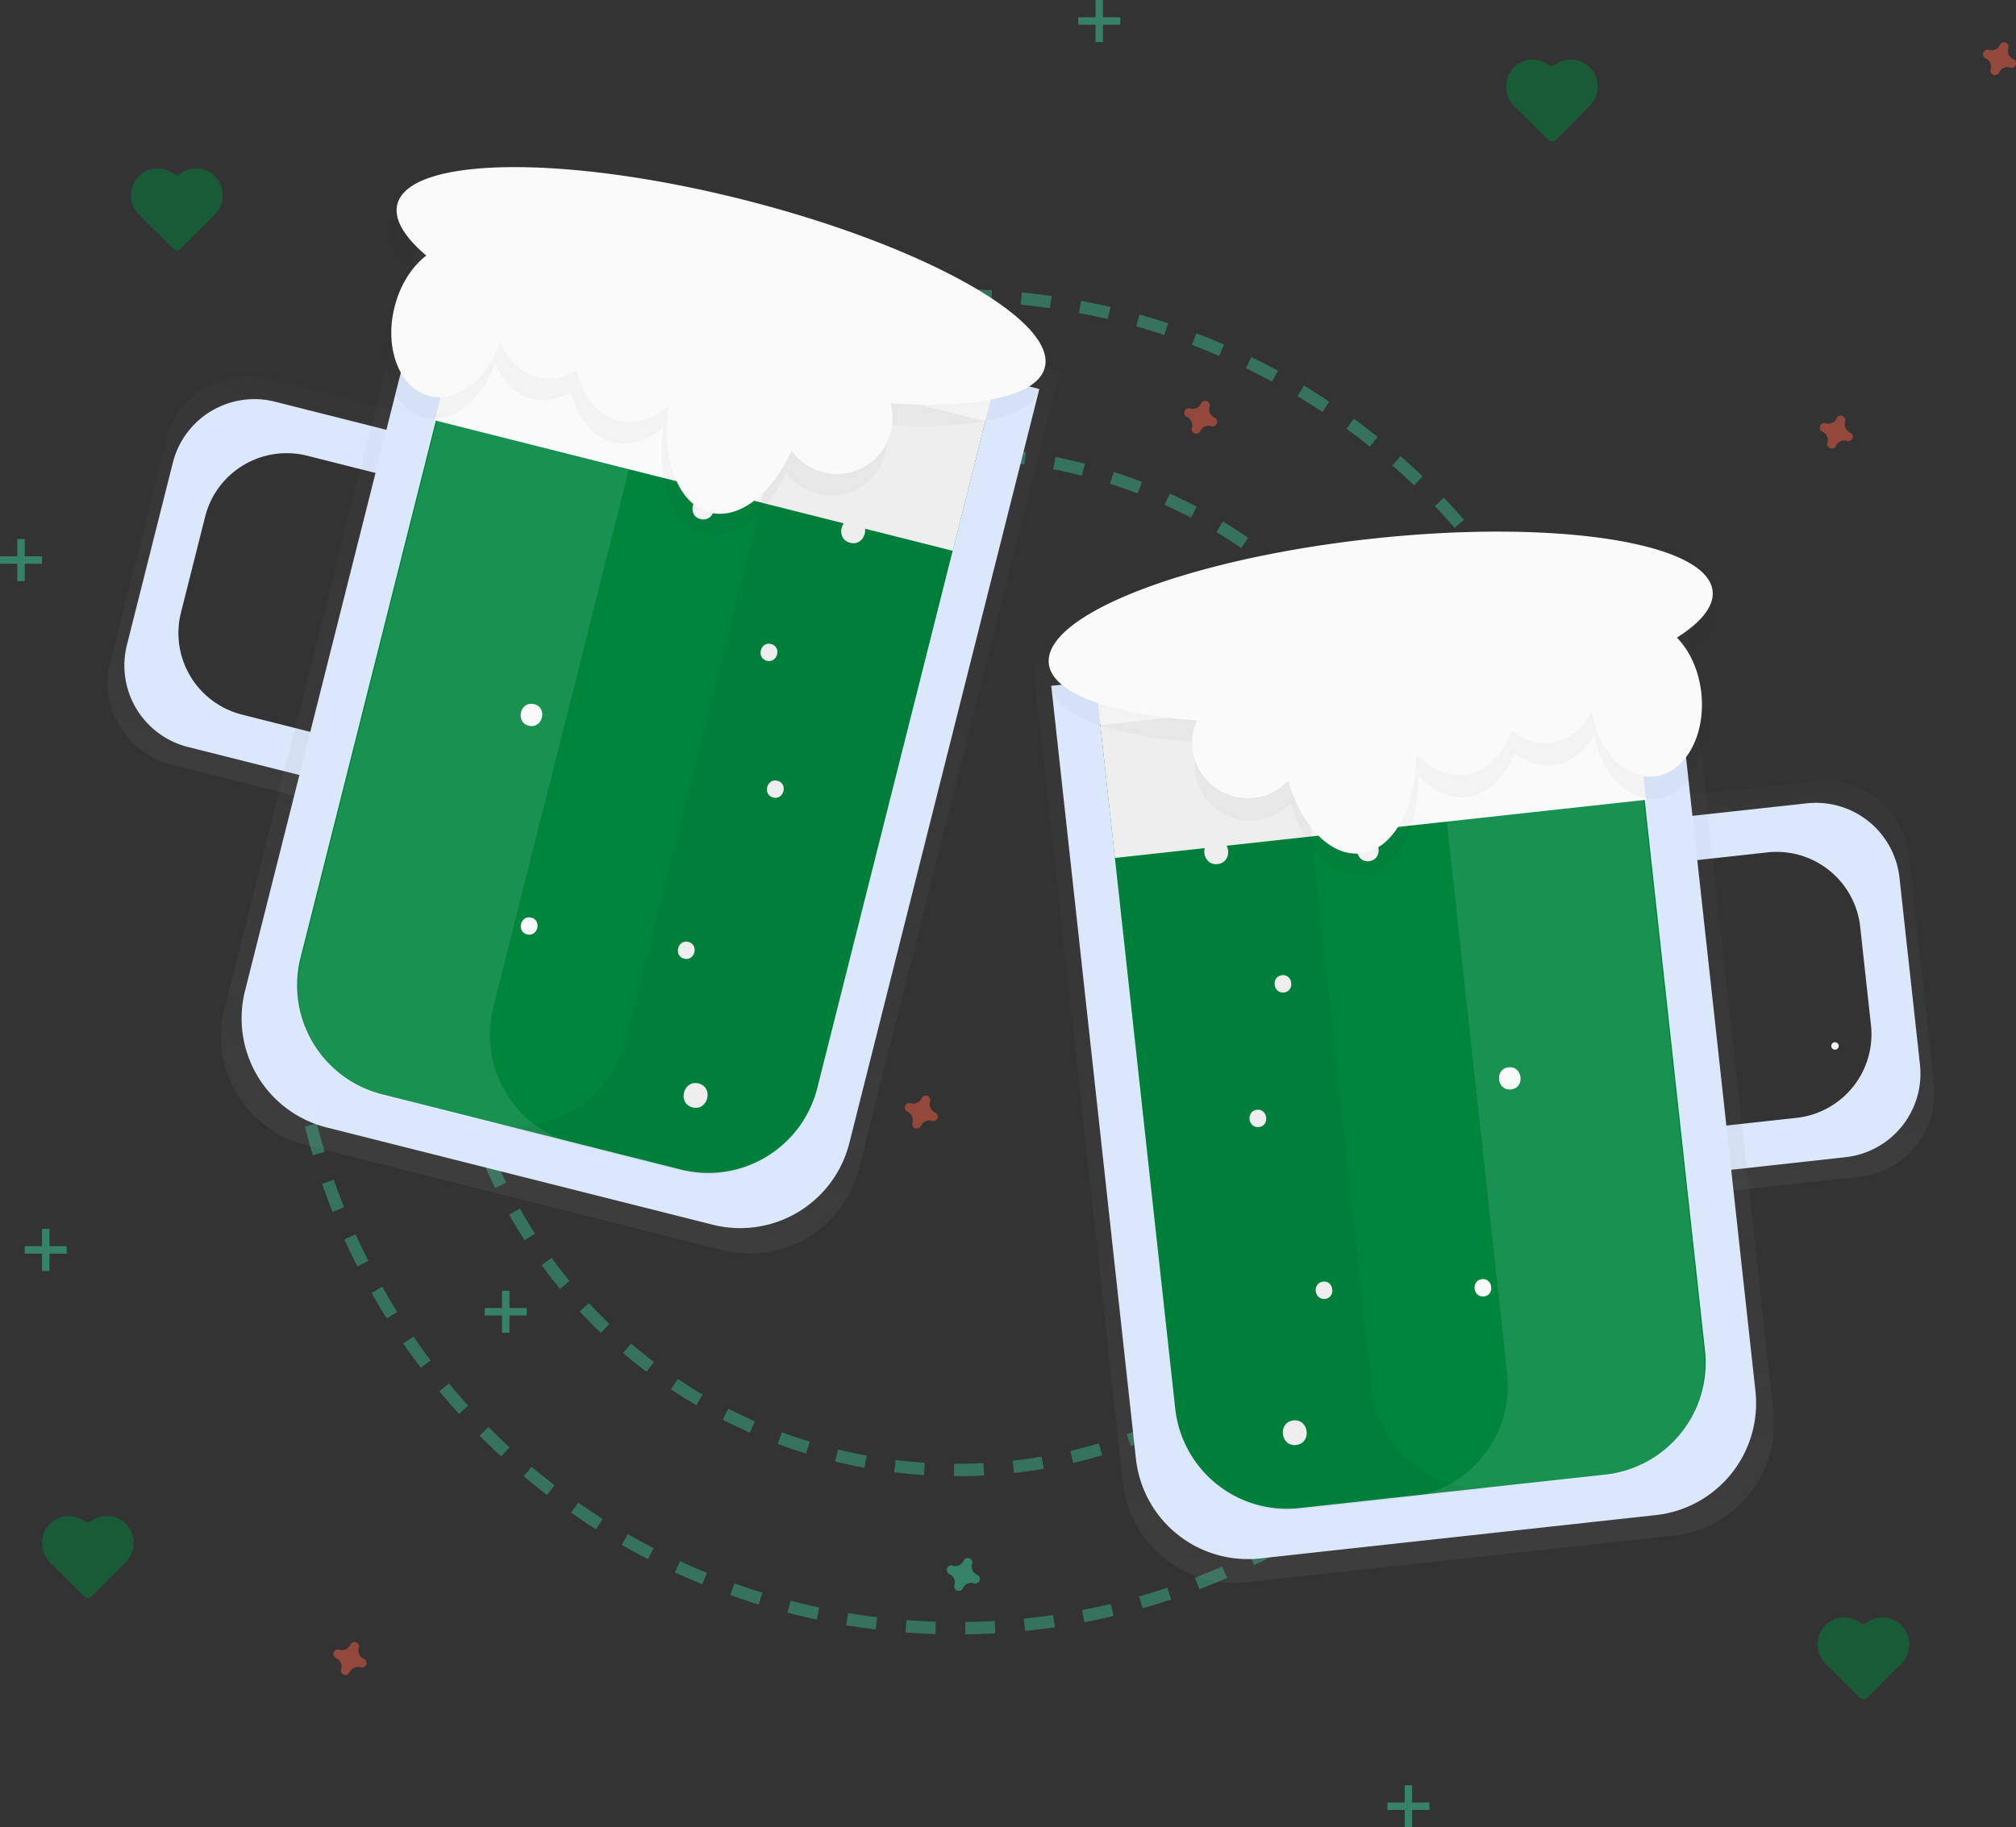
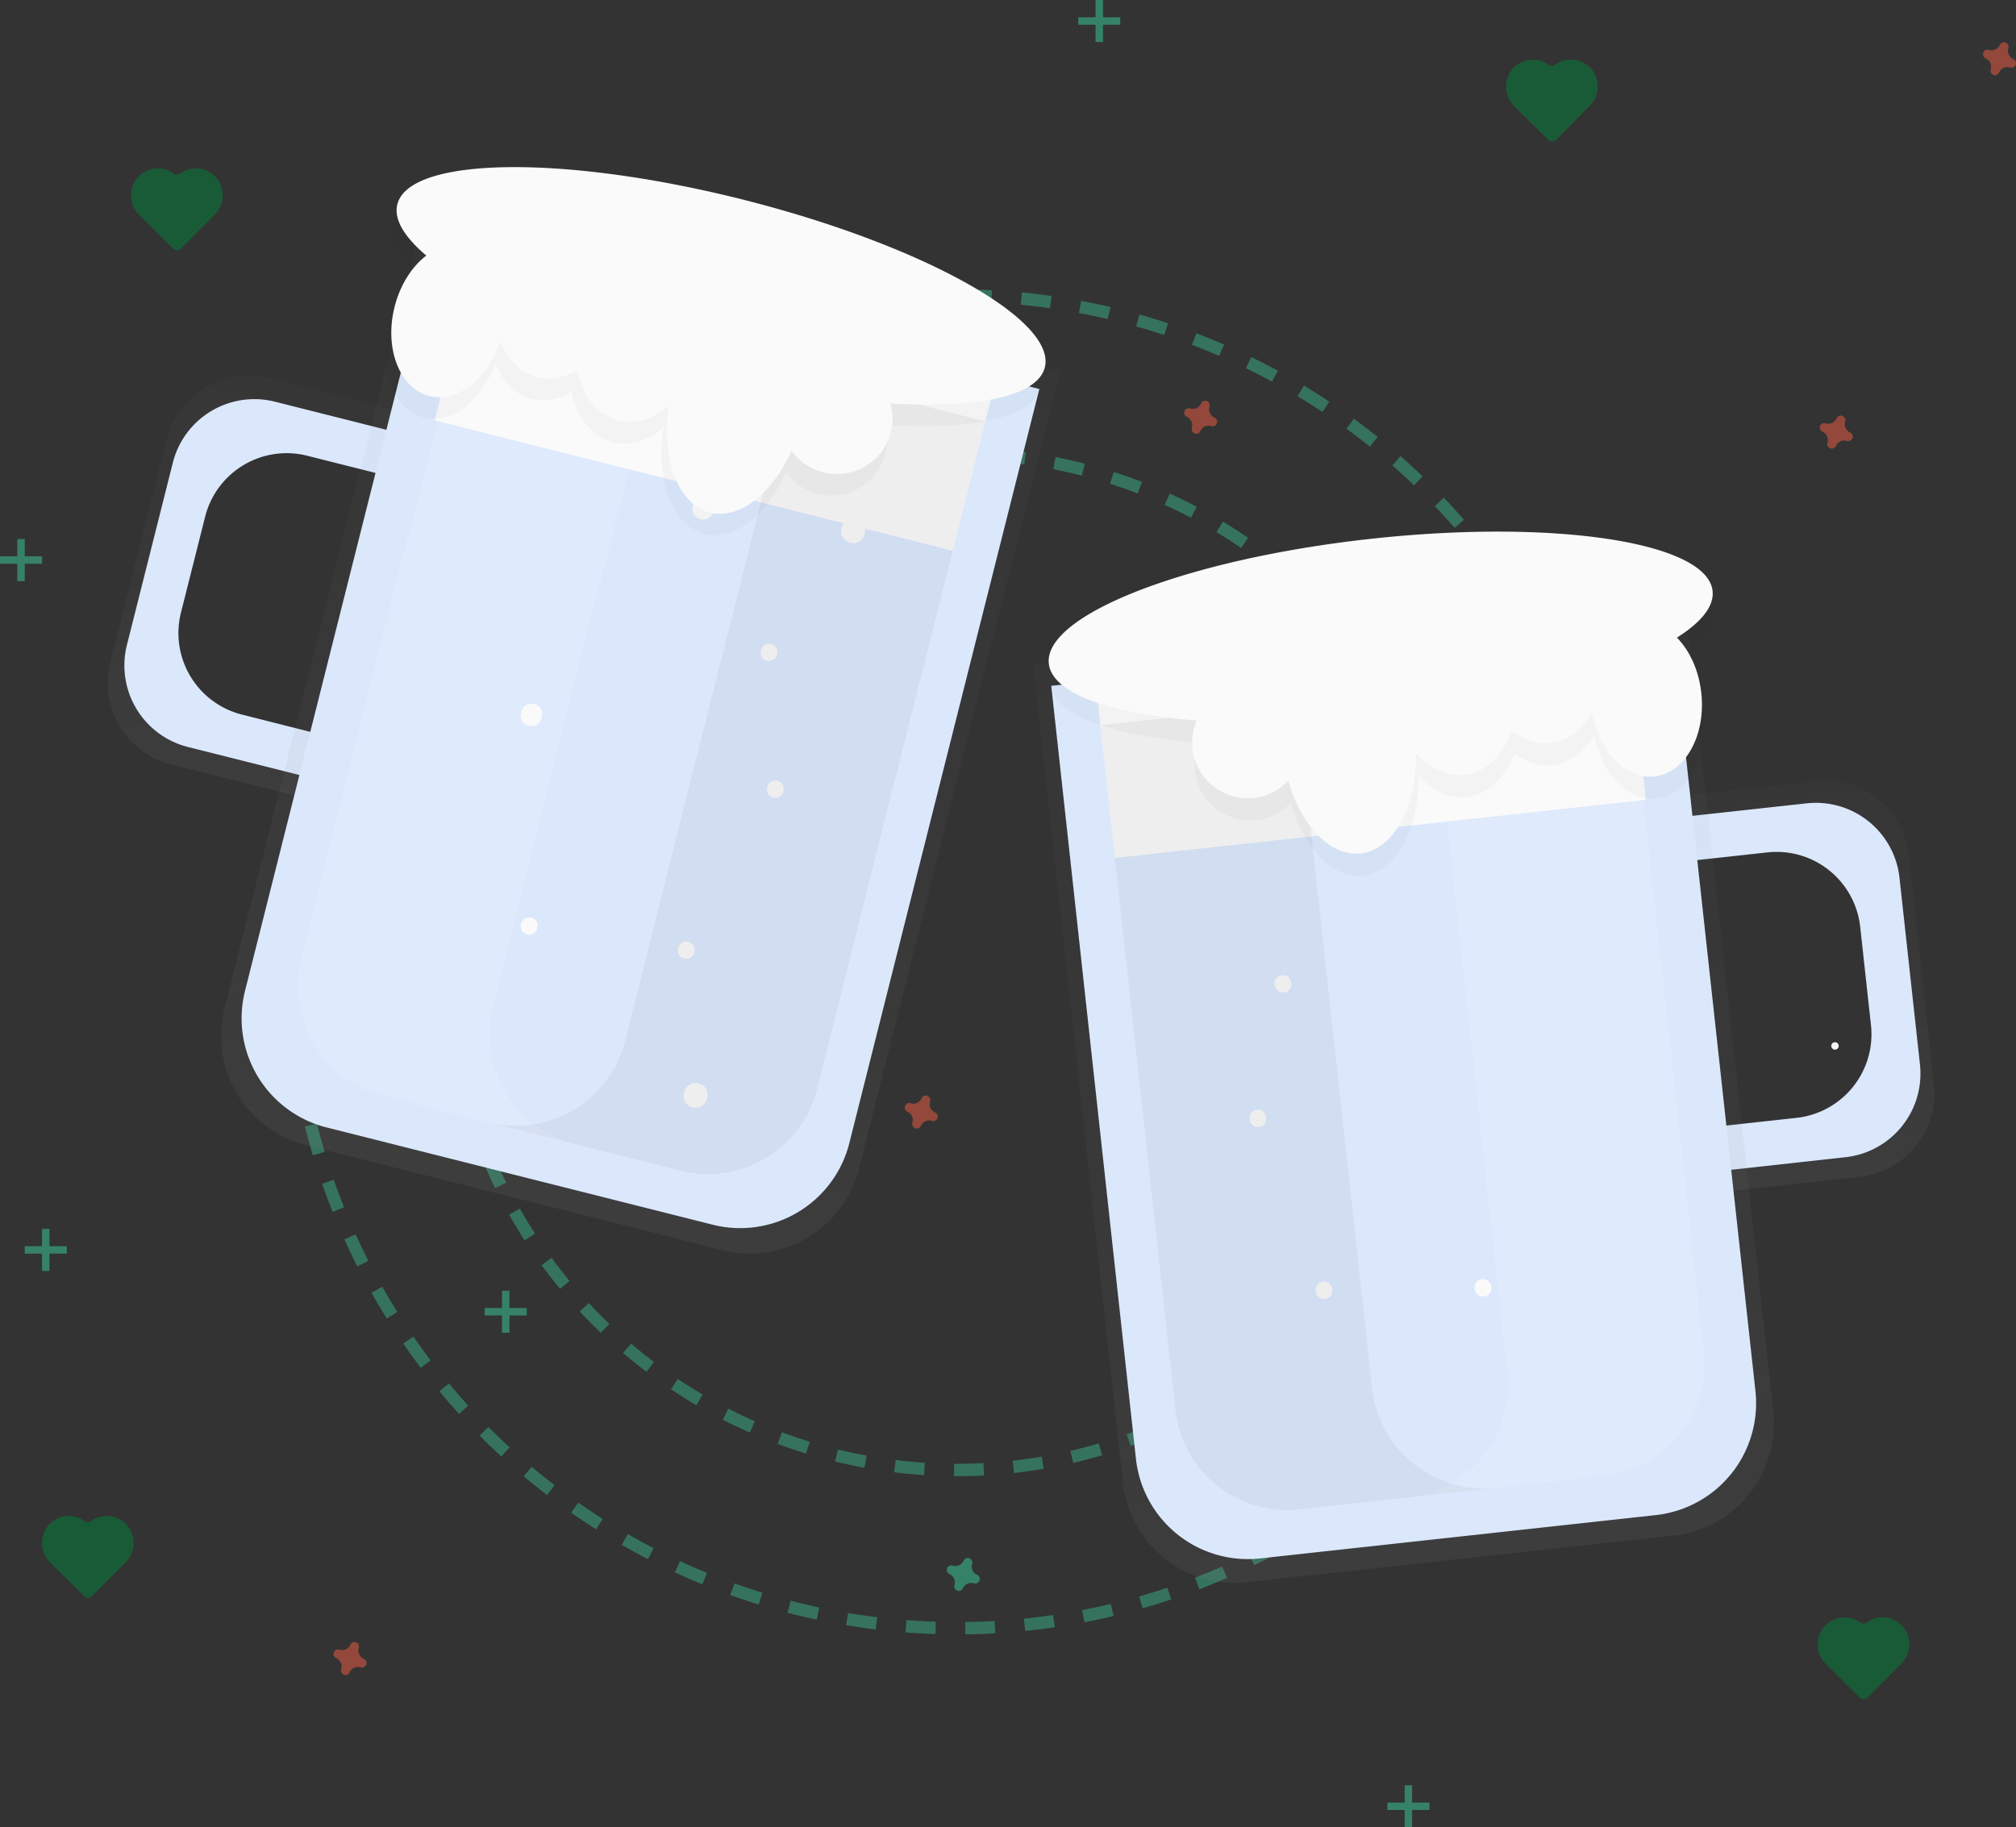
<svg xmlns="http://www.w3.org/2000/svg" xmlns:xlink="http://www.w3.org/1999/xlink" data-name="Layer 1" width="815.19" height="739" viewBox="0 0 815.19 739">
  <rect x="0" y="0" width="815.19" height="739" fill="#333333" stroke="none" />
  <defs>
    <linearGradient id="a" x1="951.7" y1="575.37" x2="951.7" y2="414.37" gradientTransform="rotate(-6.25 792.887 594.053)" gradientUnits="userSpaceOnUse">
      <stop offset="0" stop-color="gray" stop-opacity=".25" />
      <stop offset=".54" stop-color="gray" stop-opacity=".12" />
      <stop offset="1" stop-color="gray" stop-opacity=".1" />
    </linearGradient>
    <linearGradient id="b" x1="785.7" y1="711.37" x2="785.7" y2="333.37" xlink:href="#a" />
    <linearGradient id="c" x1="768.63" y1="421.56" x2="768.63" y2="260.56" gradientTransform="matrix(-.97 -.24 -.24 .97 1136.54 171.94)" xlink:href="#a" />
    <linearGradient id="d" x1="602.63" y1="557.56" x2="602.63" y2="179.56" gradientTransform="matrix(-.97 -.24 -.24 .97 1136.54 171.94)" xlink:href="#a" />
  </defs>
  <circle cx="387" cy="389" r="269.5" fill="none" stroke="#3ad29f" stroke-miterlimit="10" stroke-width="5" stroke-dasharray="12" opacity=".4" />
  <circle cx="387" cy="389" r="205.5" fill="none" stroke="#3ad29f" stroke-miterlimit="10" stroke-width="5" stroke-dasharray="12" opacity=".4" />
  <path d="M742 424.5a1.5 1.5 0 000-3 1.5 1.5 0 000 3z" fill="#f5f5f5" />
  <path d="M886.18 403.06l2.19 20 36.21-4a34 34 0 0137.52 30.11l5.74 52.41a34 34 0 01-30.11 37.52l-36.21 4 2.19 20 56.21-6.16A34 34 0 00990 519.43L979.91 427a34 34 0 00-37.52-30.11z" transform="translate(-208 -81)" fill="url(#a)" opacity=".5" />
  <path d="M683.86 330l2 17.89 28.81-3.16a34 34 0 0137.52 30.11l4.35 39.73a34 34 0 01-30.11 37.52l-28.81 3.16 2 17.89 46.62-5.14a34 34 0 0030.11-37.52L768.08 355a34 34 0 00-37.52-30.11z" fill="#dbe8fc" />
  <path d="M884.8 702l-172.57 18.9a45.5 45.5 0 01-50.18-40.28l-36.2-330.52 263-28.81 36.2 330.52A45.5 45.5 0 01884.8 702z" transform="translate(-208 -81)" fill="url(#b)" opacity=".5" />
  <path d="M425.087 277.363L675.59 249.93l34.238 312.63a45.5 45.5 0 01-40.276 50.184L509.51 630.27a45.5 45.5 0 01-50.183-40.276l-34.239-312.63z" fill="#dbe8fc" />
-   <path d="M444.89 292.795l214.218-23.46 30.32 276.844a45.5 45.5 0 01-40.276 50.183l-123.76 13.554a45.5 45.5 0 01-50.183-40.276l-30.32-276.845z" fill="#00853d" />
  <path d="M489.69 316c-4.48.49-3.72 7.45.76 7s3.72-7.44-.76-7z" fill="#fff" />
  <path d="M518.39 394.39c-4.48.49-3.72 7.45.76 7s3.72-7.49-.76-7zm-10.14 54.43c-4.48.49-3.72 7.45.76 7s3.73-7.49-.76-7zm26.75 69.5c-4.48.49-3.72 7.45.76 7s3.71-7.49-.76-7zm64.25-1c-4.48.49-3.72 7.45.76 7s3.73-7.5-.76-7z" fill="#fafafa" />
  <path d="M592.28 315.88c-4.48.49-3.72 7.45.76 7s3.72-7.49-.76-7zm46.17-10.09c-4.48.49-3.72 7.45.76 7s3.73-7.49-.76-7z" fill="#fff" />
-   <path d="M552.6 339.34c-5.76.63-4.79 9.58 1 8.95s4.76-9.58-1-8.95zm57.4 92.3c-5.76.63-4.79 9.58 1 8.95s4.75-9.59-1-8.95zm-87 142.82c-6.4.7-5.32 10.64 1.09 9.94s5.34-10.65-1.09-9.94zm-31.75-234.94c-6.4.7-5.32 10.64 1.09 9.94s5.32-10.64-1.09-9.94z" fill="#fafafa" />
  <path fill="#fafafa" d="M443.96 284.349l214.717-23.515 6.859 62.625-214.717 23.516z" />
  <path d="M554.79 561.42l-30.32-276.85-79.52 8.71 30.32 276.84a45.5 45.5 0 0050.18 40.28l79.55-8.71a45.5 45.5 0 01-50.21-40.27z" opacity=".05" />
  <path d="M609.46 555.43l-30.32-276.84 79.52-8.71L689 546.72a45.5 45.5 0 01-40.28 50.18l-79.52 8.71a45.5 45.5 0 0040.26-50.18z" fill="#fff" opacity=".1" />
  <path d="M693.48 248c-2.16-19.76-64-29.2-138.12-21.09s-132.44 30.72-130.28 50.49c1.32 12.05 24.84 20.26 59.81 23a22.49 22.49 0 0037 24.37c5.29 18.24 17.08 30.7 29.29 29.36 13.36-1.46 22.65-18.95 22.38-40.48 5.52 6.13 12.37 9.51 19.42 8.74 8.59-.94 15.57-7.84 19.45-17.79 4.66 3.66 10 5.52 15.36 4.92 6.93-.76 12.81-5.39 16.86-12.37 2.83 15.76 13.74 27.12 25.36 25.85 12.35-1.35 20.83-16.47 18.94-33.76-1-9.18-4.73-17.13-9.86-22.37 9.81-6.26 15.07-12.73 14.39-18.87z" opacity=".03" />
  <path d="M692.5 239c-2.16-19.76-64-29.2-138.12-21.09S421.94 248.63 424.1 268.4c1.32 12.05 24.84 20.26 59.81 23a22.49 22.49 0 0037 24.37c5.29 18.24 17.08 30.7 29.29 29.36 13.36-1.46 22.65-18.95 22.38-40.48 5.52 6.13 12.37 9.51 19.42 8.74 8.59-.94 15.57-7.84 19.45-17.79 4.66 3.66 10 5.52 15.36 4.92 6.93-.76 12.81-5.39 16.86-12.37 2.83 15.76 13.74 27.13 25.33 25.85 12.35-1.35 20.83-16.47 18.94-33.76-1-9.18-4.73-17.13-9.86-22.37 9.84-6.21 15.1-12.67 14.42-18.87z" fill="#fafafa" />
  <path d="M371.45 247.87l-4.92 19.52-35.32-8.9a34 34 0 00-41.3 24.67L277 334.28a34 34 0 0024.67 41.3l35.32 8.9-4.88 19.52-54.83-13.82a34 34 0 01-24.67-41.3l22.71-90.15a34 34 0 0141.3-24.73z" transform="translate(-208 -81)" fill="url(#c)" opacity=".5" />
  <path d="M156.74 173.94l-4.4 17.45-28.11-7.08A34 34 0 0082.94 209l-9.77 38.76A34 34 0 0097.85 289l28.15 7.12-4.4 17.45L76 302.1a34 34 0 01-24.67-41.3l18.56-73.67a34 34 0 0141.3-24.67z" fill="#dbe8fc" />
  <path d="M331.78 544.15l168.34 42.42a45.5 45.5 0 0055.24-33l81.24-322.42L380 166.49l-81.23 322.42a45.5 45.5 0 0033.01 55.24z" transform="translate(-208 -81)" fill="url(#d)" opacity=".5" />
  <path d="M288.201 495.306l-156.122-39.33a45.5 45.5 0 01-33.006-55.237l76.83-304.972 244.365 61.562-76.83 304.971a45.5 45.5 0 01-55.237 33.006z" fill="#dbe8fc" />
-   <path d="M275.258 472.98L154.53 442.566a45.5 45.5 0 01-33.006-55.237l68.035-270.062 208.97 52.645-68.035 270.062a45.5 45.5 0 01-55.236 33.006z" fill="#00853d" />
  <path d="M351 186.79c4.37 1.1 2.66 7.89-1.71 6.79s-2.68-7.89 1.71-6.79z" fill="#fff" />
  <path d="M311.8 260.45c4.37 1.1 2.66 7.89-1.71 6.79s-2.66-7.89 1.71-6.79zm2.57 55.3c4.37 1.1 2.66 7.89-1.71 6.79s-2.66-7.89 1.71-6.79zm-36.02 65.18c4.37 1.1 2.66 7.89-1.71 6.79s-2.64-7.9 1.71-6.79zm-63.52-9.82c4.37 1.1 2.66 7.89-1.71 6.79s-2.67-7.9 1.71-6.79z" fill="#fafafa" />
  <path d="M249.39 172.53c4.37 1.1 2.66 7.89-1.71 6.79s-2.68-7.89 1.71-6.79zM205 156.2c4.37 1.1 2.66 7.89-1.71 6.79s-2.63-7.89 1.71-6.79z" fill="#fff" />
  <path d="M285.47 201.22c5.62 1.41 3.43 10.14-2.2 8.73s-3.42-10.15 2.2-8.73zM216 284.77c5.62 1.41 3.43 10.14-2.2 8.73s-3.47-10.15 2.2-8.73zm66.49 153.4c6.24 1.57 3.81 11.27-2.44 9.7s-3.81-11.27 2.44-9.7zm63.72-228.35c6.24 1.57 3.81 11.27-2.44 9.7s-3.77-11.27 2.44-9.7z" fill="#fafafa" />
  <path fill="#fafafa" d="M385.223 222.757L175.767 169.99l15.39-61.091 209.456 52.767z" />
  <path d="M252.81 420.9l68-270.06 77.58 19.55-68 270.06a45.5 45.5 0 01-55.24 33l-77.58-19.55a45.5 45.5 0 0055.24-33z" opacity=".05" />
  <path d="M199.48 407.46l68-270.06-77.58-19.55-68 270.06a45.5 45.5 0 0033 55.24l77.58 19.55a45.5 45.5 0 01-33-55.24z" fill="#fff" opacity=".1" />
  <path d="M158.47 91.36c4.86-19.28 67.41-20.14 139.7-1.92s127 48.61 122.11 67.89c-3 11.76-27.39 16.66-62.4 14.57a22.49 22.49 0 01-40 19.06c-7.75 17.34-21.13 28.06-33 25.06-13-3.28-19.84-21.88-16.61-43.17-6.31 5.32-13.56 7.72-20.43 6-8.38-2.11-14.34-9.9-16.82-20.29-5.12 3-10.62 4.1-15.89 2.77-6.76-1.7-11.95-7.09-15-14.57-5 15.22-17.33 25-28.67 22.13-12-3-18.37-19.17-14.12-36 2.26-9 7-16.32 12.84-20.8-8.91-7.56-13.23-14.69-11.71-20.73z" opacity=".03" />
  <path d="M160.67 82.63c4.86-19.28 67.41-20.14 139.7-1.92s127 48.61 122.11 67.89c-3 11.76-27.39 16.66-62.4 14.57a22.49 22.49 0 01-40 19.06c-7.75 17.34-21.13 28.06-33 25.06-13-3.28-19.84-21.88-16.61-43.17-6.31 5.32-13.56 7.72-20.43 6-8.38-2.11-14.34-9.9-16.82-20.29-5.12 3-10.62 4.1-15.89 2.77-6.76-1.7-11.95-7.09-15-14.57-5 15.22-17.33 25-28.67 22.13-12-3-18.37-19.17-14.12-36 2.26-9 7-16.32 12.84-20.8-8.91-7.56-13.24-14.69-11.71-20.73z" fill="#fafafa" />
  <path d="M752.14 656.18a10.89 10.89 0 00-14.21 1.32 11.13 11.13 0 00.44 15.51l13.63 13.5a2.27 2.27 0 003.21 0l13.5-13.58a11.13 11.13 0 00.35-15.51 10.89 10.89 0 00-14.21-1.24 2.29 2.29 0 01-2.71 0zm-718-41a10.89 10.89 0 00-14.21 1.32 11.13 11.13 0 00.44 15.51L34 645.51a2.27 2.27 0 003.21 0l13.5-13.58a11.13 11.13 0 00.35-15.51 10.89 10.89 0 00-14.21-1.24 2.29 2.29 0 01-2.71 0zm36-545a10.89 10.89 0 00-14.21 1.32 11.13 11.13 0 00.44 15.51L70 100.51a2.27 2.27 0 003.21 0l13.5-13.58a11.13 11.13 0 00.35-15.51 10.89 10.89 0 00-14.21-1.24 2.29 2.29 0 01-2.71 0zm556-44a10.89 10.89 0 00-14.21 1.32 11.13 11.13 0 00.44 15.51L626 56.51a2.27 2.27 0 003.21 0l13.5-13.58a11.13 11.13 0 00.35-15.51 10.89 10.89 0 00-14.21-1.24 2.29 2.29 0 01-2.71 0z" fill="#00853d" opacity=".5" />
  <g opacity=".5" fill="#3ad29f">
    <path d="M443 0h3v17h-3z" />
    <path d="M453 7v3h-17V7z" />
  </g>
  <g opacity=".5" fill="#3ad29f">
    <path d="M7 218h3v17H7z" />
    <path d="M17 225v3H0v-3z" />
  </g>
  <g opacity=".5" fill="#3ad29f">
    <path d="M568 722h3v17h-3z" />
    <path d="M578 729v3h-17v-3z" />
  </g>
  <g opacity=".5" fill="#3ad29f">
    <path d="M17 497h3v17h-3z" />
    <path d="M27 504v3H10v-3z" />
  </g>
  <g opacity=".5" fill="#3ad29f">
    <path d="M203 522h3v17h-3z" />
    <path d="M213 529v3h-17v-3z" />
  </g>
  <path d="M147.09 670.89a3.67 3.67 0 01-2-4.44 1.77 1.77 0 00.08-.41 1.84 1.84 0 00-3.31-1.22 1.77 1.77 0 00-.2.36 3.67 3.67 0 01-4.44 2 1.77 1.77 0 00-.41-.08 1.84 1.84 0 00-1.22 3.31 1.77 1.77 0 00.36.2 3.67 3.67 0 012 4.44 1.77 1.77 0 00-.08.41 1.84 1.84 0 003.31 1.22 1.77 1.77 0 00.2-.36 3.67 3.67 0 014.44-2 1.77 1.77 0 00.41.08 1.84 1.84 0 001.22-3.31 1.77 1.77 0 00-.36-.2z" fill="#f55f44" opacity=".5" />
  <path d="M395.09 636.89a3.67 3.67 0 01-2-4.44 1.77 1.77 0 00.08-.41 1.84 1.84 0 00-3.31-1.22 1.77 1.77 0 00-.2.36 3.67 3.67 0 01-4.44 2 1.77 1.77 0 00-.41-.08 1.84 1.84 0 00-1.22 3.31 1.77 1.77 0 00.36.2 3.67 3.67 0 012 4.44 1.77 1.77 0 00-.08.41 1.84 1.84 0 003.31 1.22 1.77 1.77 0 00.2-.36 3.67 3.67 0 014.44-2 1.77 1.77 0 00.41.08 1.84 1.84 0 001.22-3.31 1.77 1.77 0 00-.36-.2z" fill="#3ad29f" opacity=".5" />
  <path d="M491.09 168.89a3.67 3.67 0 01-2-4.44 1.77 1.77 0 00.08-.41 1.84 1.84 0 00-3.31-1.22 1.77 1.77 0 00-.2.36 3.67 3.67 0 01-4.44 2 1.77 1.77 0 00-.41-.08 1.84 1.84 0 00-1.22 3.31 1.77 1.77 0 00.36.2 3.67 3.67 0 012 4.44 1.77 1.77 0 00-.08.41 1.84 1.84 0 003.31 1.22 1.77 1.77 0 00.2-.36 3.67 3.67 0 014.44-2 1.77 1.77 0 00.41.08 1.84 1.84 0 001.22-3.31 1.77 1.77 0 00-.36-.2zm257 6a3.67 3.67 0 01-2-4.44 1.77 1.77 0 00.08-.41 1.84 1.84 0 00-3.31-1.22 1.77 1.77 0 00-.2.36 3.67 3.67 0 01-4.44 2 1.77 1.77 0 00-.41-.08 1.84 1.84 0 00-1.22 3.31 1.77 1.77 0 00.36.2 3.67 3.67 0 012 4.44 1.77 1.77 0 00-.08.41 1.84 1.84 0 003.31 1.22 1.77 1.77 0 00.2-.36 3.67 3.67 0 014.44-2 1.77 1.77 0 00.41.08 1.84 1.84 0 001.22-3.31 1.77 1.77 0 00-.36-.2zm-370 275a3.67 3.67 0 01-2-4.44 1.77 1.77 0 00.08-.41 1.84 1.84 0 00-3.31-1.22 1.77 1.77 0 00-.2.36 3.67 3.67 0 01-4.44 2 1.77 1.77 0 00-.41-.08 1.84 1.84 0 00-1.22 3.31 1.77 1.77 0 00.36.2 3.67 3.67 0 012 4.44 1.77 1.77 0 00-.08.41 1.84 1.84 0 003.31 1.22 1.77 1.77 0 00.2-.36 3.67 3.67 0 014.44-2 1.77 1.77 0 00.41.08 1.84 1.84 0 001.22-3.31 1.77 1.77 0 00-.36-.2zm436-426a3.67 3.67 0 01-2-4.44 1.77 1.77 0 00.08-.41 1.84 1.84 0 00-3.31-1.22 1.77 1.77 0 00-.2.36 3.67 3.67 0 01-4.44 2 1.77 1.77 0 00-.41-.08 1.84 1.84 0 00-1.22 3.31 1.77 1.77 0 00.36.2 3.67 3.67 0 012 4.44 1.77 1.77 0 00-.08.41 1.84 1.84 0 003.31 1.22 1.77 1.77 0 00.2-.36 3.67 3.67 0 014.44-2 1.77 1.77 0 00.41.08 1.84 1.84 0 001.22-3.31 1.77 1.77 0 00-.36-.2z" fill="#f55f44" opacity=".5" />
</svg>